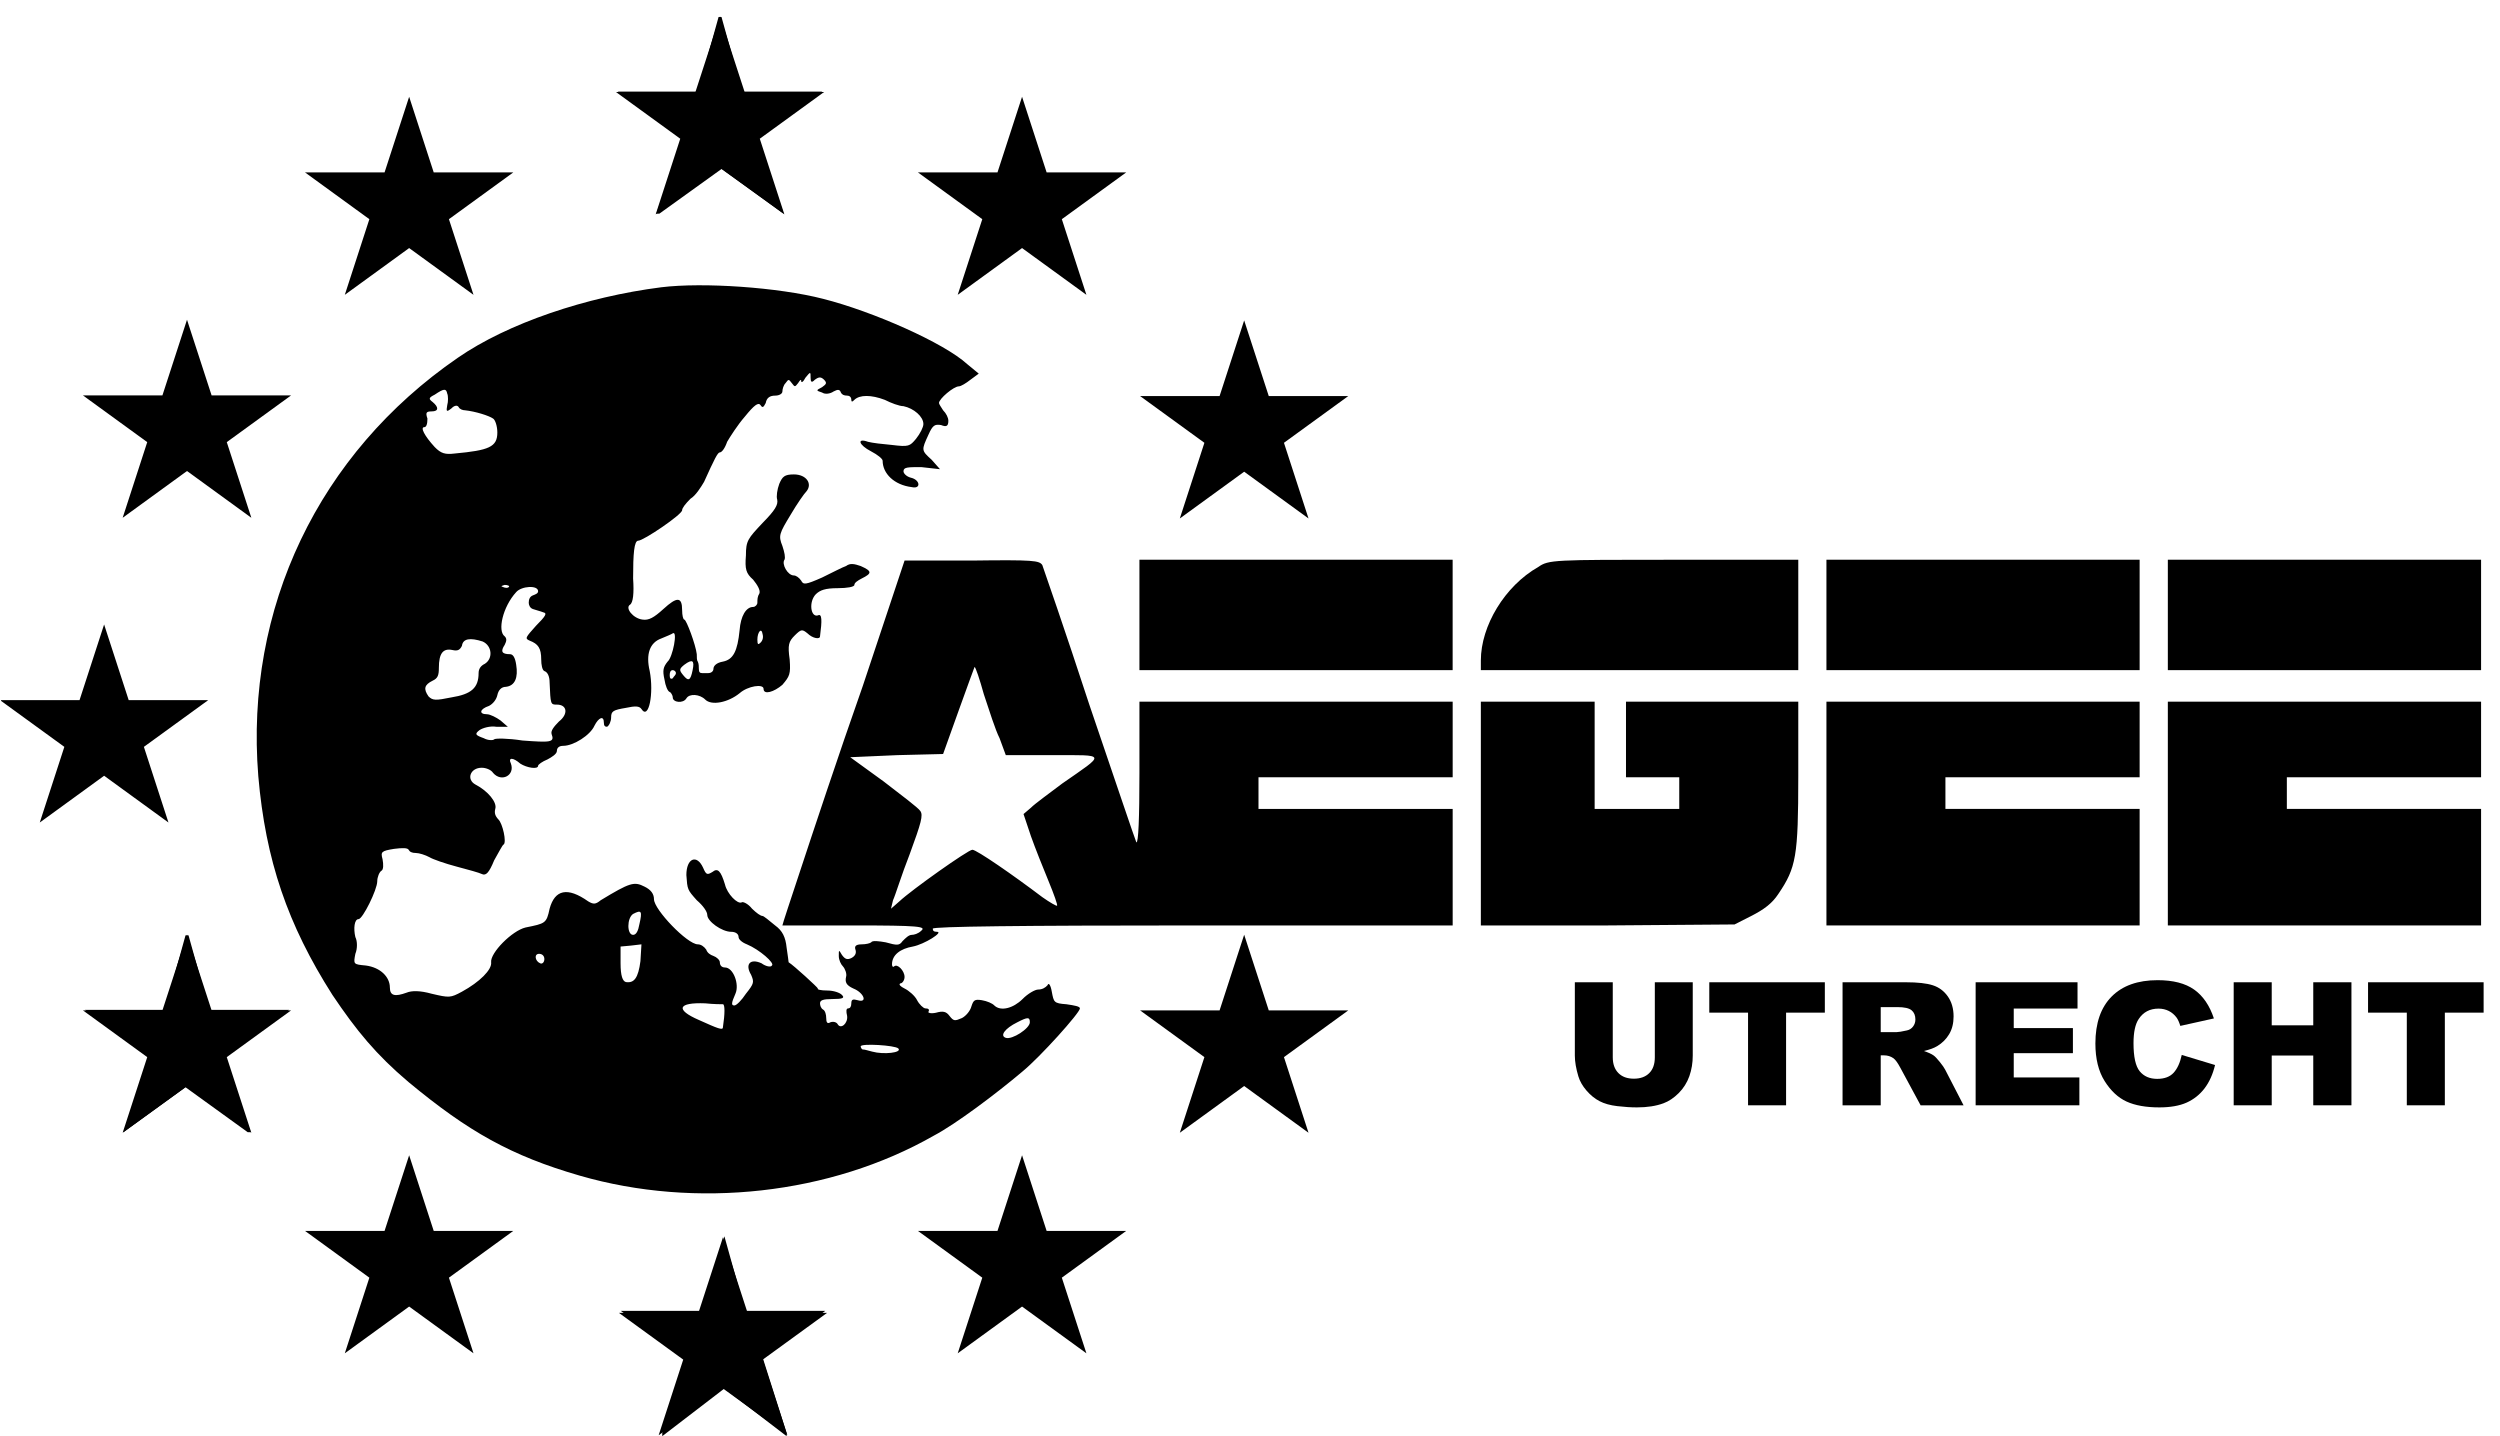
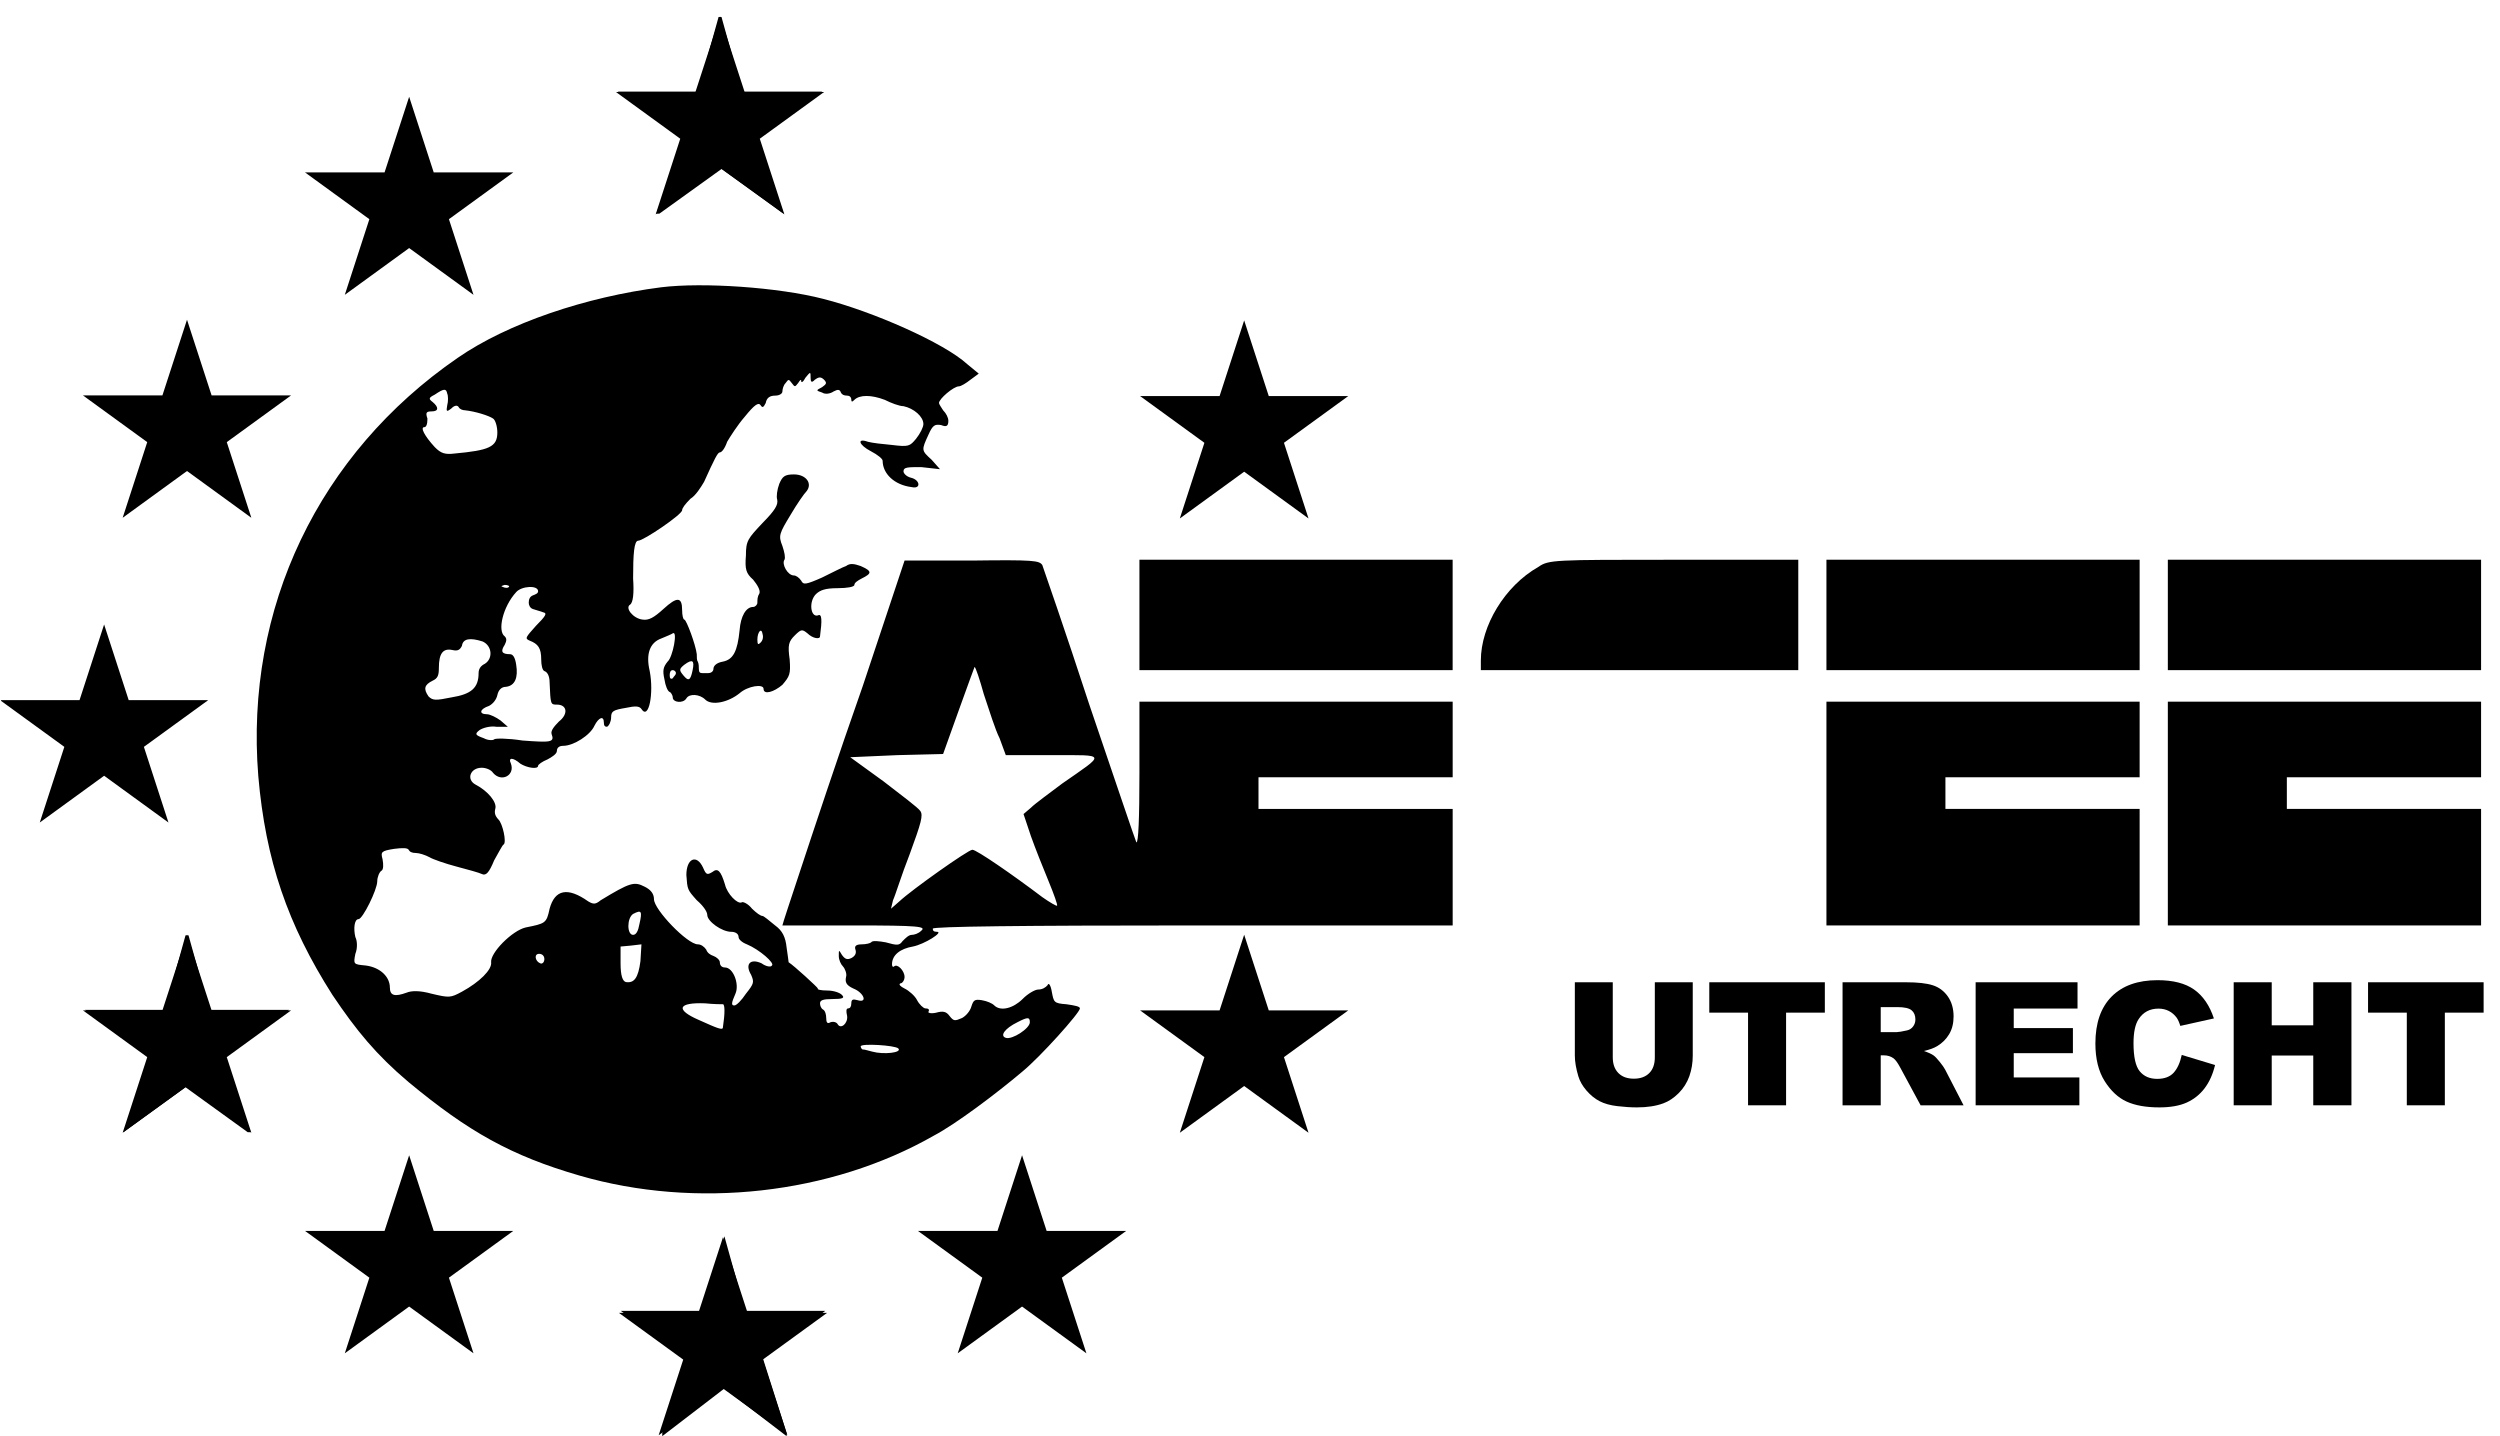
<svg xmlns="http://www.w3.org/2000/svg" version="1.1" x="0" y="0" width="141" height="81" viewBox="0, 0, 141, 81">
  <g fill="hsl(43, 92%, 15%)">
    <path d="M10.547,18.033 L11.934,22.299 L16.419,22.299 L12.79,24.936 L14.176,29.203 L10.547,26.565 L6.918,29.203 L8.304,24.936 L4.675,22.299 L9.161,22.299 L10.547,18.033" />
    <path d="M23.076,5.458 L24.462,9.725 L28.948,9.725 L25.319,12.362 L26.705,16.628 L23.076,13.991 L19.447,16.628 L20.832,12.362 L17.204,9.725 L21.689,9.725 L23.076,5.458" />
    <path d="M40.609,0.921 L41.996,5.188 L46.481,5.188 L42.852,7.824 L44.238,12.091 L40.609,9.454 L36.98,12.091 L38.366,7.824 L34.737,5.188 L39.223,5.188 L40.609,0.921" />
-     <path d="M57.644,5.458 L59.03,9.725 L63.516,9.725 L59.887,12.362 L61.273,16.628 L57.644,13.991 L54.015,16.628 L55.401,12.362 L51.772,9.725 L56.258,9.725 L57.644,5.458" />
    <path d="M70.171,18.071 L71.558,22.337 L76.044,22.337 L72.415,24.974 L73.8,29.241 L70.171,26.604 L66.542,29.241 L67.928,24.974 L64.299,22.337 L68.785,22.337 L70.171,18.071" />
    <path d="M70.171,52.718 L71.558,56.985 L76.044,56.985 L72.415,59.622 L73.8,63.888 L70.171,61.251 L66.542,63.888 L67.928,59.622 L64.299,56.985 L68.785,56.985 L70.171,52.718" />
    <path d="M57.644,65.157 L59.03,69.424 L63.516,69.424 L59.887,72.061 L61.273,76.327 L57.644,73.69 L54.015,76.327 L55.401,72.061 L51.772,69.424 L56.258,69.424 L57.644,65.157" />
    <path d="M40.777,69.778 L42.163,74.045 L46.649,74.045 L43.02,76.682 L44.406,80.948 L40.777,78.311 L37.148,80.948 L38.534,76.682 L34.905,74.045 L39.391,74.045 L40.777,69.778" />
    <path d="M23.076,65.157 L24.462,69.424 L28.948,69.424 L25.319,72.061 L26.705,76.327 L23.076,73.69 L19.447,76.327 L20.832,72.061 L17.204,69.424 L21.689,69.424 L23.076,65.157" />
    <path d="M10.547,52.718 L11.934,56.985 L16.419,56.985 L12.79,59.622 L14.176,63.888 L10.547,61.251 L6.918,63.888 L8.304,59.622 L4.675,56.985 L9.161,56.985 L10.547,52.718" />
    <path d="M5.872,35.22 L7.258,39.487 L11.744,39.487 L8.115,42.123 L9.501,46.39 L5.872,43.752 L2.243,46.39 L3.629,42.123 L0.06,39.531 L0.06,39.487 L4.486,39.487 L5.872,35.22 z" />
    <path d="M37.295,16.202 C33.059,16.742 28.641,18.226 25.811,20.185 C17.979,25.579 13.802,34.288 14.568,43.775 C14.98,48.522 16.219,52.139 18.75,56.115 C20.102,58.127 21.221,59.491 23.047,61.033 C26.405,63.816 28.817,65.185 32.703,66.308 C39.239,68.201 46.836,67.379 52.667,64.051 C53.9,63.404 56.197,61.676 57.673,60.428 C58.674,59.606 60.908,57.12 60.908,56.873 C60.908,56.761 60.615,56.708 60.142,56.639 C59.434,56.588 59.434,56.527 59.321,55.931 C59.26,55.565 59.142,55.388 59.082,55.565 C58.967,55.699 58.786,55.81 58.554,55.81 C58.376,55.81 57.963,56.046 57.673,56.346 C57.142,56.873 56.435,57.054 56.079,56.708 C55.967,56.588 55.667,56.46 55.375,56.411 C54.965,56.346 54.902,56.411 54.787,56.761 C54.726,57.002 54.492,57.292 54.257,57.417 C53.845,57.595 53.786,57.595 53.548,57.292 C53.372,57.054 53.191,57.002 52.783,57.12 C52.488,57.182 52.312,57.12 52.369,57.054 C52.431,56.939 52.369,56.873 52.192,56.873 C52.079,56.873 51.841,56.639 51.724,56.411 C51.606,56.166 51.253,55.865 51.017,55.752 C50.782,55.637 50.664,55.516 50.782,55.462 C50.898,55.462 51.017,55.278 51.017,55.101 C51.017,54.745 50.605,54.329 50.427,54.507 C50.366,54.566 50.309,54.507 50.309,54.389 C50.309,53.856 50.782,53.506 51.483,53.385 C52.132,53.261 53.251,52.554 52.843,52.554 C52.667,52.554 52.608,52.492 52.608,52.376 C52.608,52.254 57.615,52.195 67.27,52.195 L81.931,52.195 L81.931,45.622 L70.979,45.622 L70.979,43.838 L81.931,43.838 L81.931,39.574 L64.264,39.574 L64.264,43.594 C64.264,46.144 64.207,47.566 64.09,47.509 C64.032,47.396 62.852,43.896 61.437,39.74 C60.085,35.594 58.847,32.044 58.786,31.869 C58.614,31.616 58.318,31.568 54.787,31.616 L51.017,31.616 L48.663,38.683 C47.308,42.526 45.775,47.158 45.188,48.938 C44.598,50.716 44.127,52.139 44.127,52.195 L48.187,52.195 C51.841,52.195 52.252,52.254 51.959,52.492 C51.785,52.666 51.544,52.726 51.426,52.726 C51.253,52.726 51.077,52.904 50.898,53.085 C50.725,53.331 50.605,53.331 49.953,53.147 C49.604,53.085 49.192,53.028 49.135,53.147 C49.072,53.204 48.836,53.261 48.6,53.261 C48.247,53.261 48.187,53.385 48.247,53.556 C48.31,53.743 48.247,53.915 48.014,54.036 C47.777,54.147 47.656,54.093 47.484,53.856 C47.308,53.556 47.308,53.556 47.308,53.915 C47.308,54.147 47.426,54.389 47.544,54.507 C47.656,54.629 47.777,54.924 47.717,55.101 C47.656,55.388 47.717,55.565 48.129,55.752 C48.723,55.987 48.956,56.588 48.367,56.411 C48.129,56.346 48.014,56.346 48.014,56.588 C48.014,56.761 47.952,56.873 47.837,56.873 C47.717,56.873 47.717,57.054 47.777,57.292 C47.837,57.712 47.426,58.072 47.247,57.769 C47.189,57.656 47.012,57.595 46.836,57.656 C46.657,57.769 46.599,57.656 46.599,57.417 C46.599,57.233 46.542,57.002 46.422,56.939 C46.303,56.873 46.249,56.708 46.249,56.588 C46.249,56.411 46.422,56.346 46.952,56.346 C47.544,56.346 47.656,56.282 47.484,56.115 C47.368,55.987 47.012,55.865 46.657,55.865 C46.303,55.865 46.069,55.81 46.129,55.752 C46.129,55.699 44.774,54.455 44.478,54.271 C44.478,54.207 44.421,53.856 44.365,53.446 C44.305,52.85 44.127,52.492 43.718,52.195 C43.362,51.896 43.065,51.661 43.01,51.661 C42.893,51.661 42.66,51.489 42.416,51.251 C42.181,50.954 41.888,50.837 41.831,50.894 C41.595,51.012 41.01,50.412 40.889,49.886 C40.654,49.109 40.478,48.938 40.183,49.177 C39.89,49.353 39.831,49.353 39.654,48.938 C39.298,48.161 38.711,48.402 38.711,49.353 C38.769,50.179 38.769,50.179 39.298,50.773 C39.654,51.078 39.89,51.417 39.89,51.603 C39.89,51.963 40.712,52.554 41.239,52.554 C41.478,52.554 41.656,52.666 41.656,52.85 C41.656,52.972 41.831,53.147 42.127,53.261 C42.833,53.556 43.718,54.329 43.536,54.455 C43.479,54.566 43.187,54.507 42.95,54.329 C42.301,54.036 42.008,54.389 42.362,54.978 C42.537,55.388 42.537,55.462 42.07,56.046 C41.831,56.411 41.538,56.708 41.418,56.708 C41.239,56.708 41.239,56.588 41.478,56.046 C41.714,55.516 41.358,54.566 40.889,54.566 C40.712,54.566 40.599,54.455 40.599,54.271 C40.599,54.147 40.416,53.977 40.237,53.915 C40.063,53.856 39.89,53.743 39.831,53.556 C39.71,53.385 39.534,53.261 39.357,53.261 C38.769,53.261 36.884,51.302 36.884,50.716 C36.884,50.412 36.706,50.179 36.354,50.007 C35.765,49.705 35.532,49.773 33.881,50.773 C33.588,51.012 33.471,51.012 33.175,50.837 C32,50.007 31.292,50.179 30.998,51.251 C30.821,52.083 30.76,52.083 29.643,52.31 C28.878,52.492 27.642,53.743 27.7,54.271 C27.758,54.686 27.048,55.388 26.053,55.931 C25.403,56.282 25.345,56.282 24.343,56.046 C23.693,55.865 23.224,55.865 22.929,55.987 C22.28,56.224 21.989,56.166 21.989,55.699 C21.989,55.101 21.459,54.566 20.634,54.455 C19.928,54.389 19.928,54.389 20.042,53.796 C20.161,53.506 20.161,53.085 20.042,52.85 C19.928,52.376 19.984,51.839 20.222,51.839 C20.454,51.839 21.277,50.179 21.277,49.705 C21.277,49.47 21.396,49.177 21.515,49.109 C21.631,49.047 21.631,48.753 21.576,48.461 C21.459,48.039 21.515,47.992 22.224,47.876 C22.694,47.815 22.984,47.815 23.047,47.926 C23.104,48.039 23.224,48.109 23.458,48.109 C23.637,48.109 23.99,48.22 24.223,48.347 C24.402,48.461 25.108,48.706 25.756,48.877 C26.405,49.047 27.048,49.227 27.169,49.292 C27.405,49.412 27.582,49.227 27.871,48.522 C28.11,48.109 28.349,47.632 28.404,47.632 C28.584,47.509 28.349,46.446 28.11,46.216 C27.933,46.029 27.871,45.857 27.933,45.622 C28.05,45.257 27.522,44.614 26.817,44.249 C26.285,43.963 26.519,43.301 27.169,43.301 C27.405,43.301 27.7,43.413 27.812,43.594 C28.285,44.141 29.053,43.726 28.817,43.071 C28.641,42.707 28.931,42.707 29.348,43.071 C29.706,43.301 30.349,43.413 30.349,43.187 C30.349,43.123 30.582,42.951 30.881,42.83 C31.111,42.707 31.409,42.526 31.409,42.351 C31.409,42.184 31.525,42.065 31.763,42.065 C32.35,42.065 33.29,41.466 33.526,40.932 C33.761,40.464 34.058,40.338 34.058,40.757 C34.058,40.932 34.117,40.99 34.237,40.99 C34.351,40.932 34.467,40.693 34.467,40.464 C34.467,40.105 34.588,40.045 35.299,39.924 C35.822,39.812 36.059,39.812 36.178,39.99 C36.594,40.633 36.884,39.097 36.644,37.848 C36.417,36.896 36.644,36.245 37.295,36.01 C37.591,35.888 37.883,35.767 37.943,35.72 C38.239,35.539 37.943,37.075 37.653,37.315 C37.414,37.615 37.356,37.796 37.476,38.322 C37.53,38.683 37.653,38.981 37.771,39.03 C37.823,39.03 37.943,39.209 37.943,39.332 C37.943,39.625 38.532,39.691 38.711,39.39 C38.883,39.097 39.474,39.154 39.771,39.452 C40.123,39.812 41.065,39.625 41.714,39.097 C42.181,38.683 43.065,38.557 43.065,38.85 C43.065,39.209 43.656,39.03 44.127,38.623 C44.538,38.138 44.598,38.023 44.538,37.198 C44.421,36.371 44.478,36.182 44.831,35.832 C45.188,35.481 45.244,35.481 45.54,35.72 C45.833,36.01 46.249,36.076 46.249,35.888 C46.366,34.998 46.366,34.584 46.129,34.709 C45.718,34.832 45.6,33.939 46.013,33.514 C46.249,33.286 46.542,33.173 47.247,33.173 C47.777,33.173 48.187,33.102 48.187,32.988 C48.187,32.868 48.367,32.749 48.6,32.627 C49.192,32.335 49.192,32.213 48.543,31.924 C48.187,31.803 47.952,31.747 47.717,31.924 C47.544,31.979 46.952,32.285 46.366,32.572 C45.425,32.988 45.307,32.988 45.188,32.749 C45.067,32.572 44.894,32.456 44.774,32.456 C44.421,32.456 44.07,31.803 44.245,31.568 C44.305,31.444 44.245,31.142 44.127,30.792 C43.892,30.208 43.952,30.088 44.598,29.02 C44.949,28.42 45.364,27.827 45.485,27.711 C45.833,27.287 45.485,26.757 44.774,26.757 C44.245,26.757 44.127,26.881 43.952,27.287 C43.835,27.598 43.774,28.005 43.835,28.181 C43.892,28.473 43.718,28.776 43.01,29.494 C42.181,30.377 42.07,30.495 42.07,31.326 C42.008,32.098 42.07,32.335 42.477,32.693 C42.716,32.988 42.893,33.286 42.833,33.463 C42.716,33.646 42.716,33.814 42.716,33.994 C42.716,34.106 42.597,34.232 42.477,34.232 C42.07,34.232 41.773,34.761 41.714,35.539 C41.595,36.728 41.358,37.198 40.772,37.315 C40.416,37.377 40.237,37.549 40.237,37.73 C40.237,37.848 40.123,37.963 39.948,37.963 L39.592,37.963 C39.474,37.963 39.415,37.905 39.415,37.73 C39.415,37.615 39.415,37.437 39.357,37.315 C39.298,37.253 39.298,37.075 39.298,36.896 C39.239,36.371 38.711,34.945 38.595,34.945 C38.532,34.945 38.472,34.709 38.472,34.413 C38.472,33.646 38.181,33.646 37.414,34.35 C36.884,34.832 36.594,34.998 36.238,34.945 C35.707,34.881 35.239,34.288 35.532,34.106 C35.707,33.994 35.765,33.463 35.707,32.627 C35.707,31.208 35.765,30.495 35.998,30.495 C36.292,30.495 38.472,29.02 38.472,28.776 C38.472,28.654 38.652,28.42 38.945,28.127 C39.239,27.949 39.534,27.474 39.71,27.176 C40.3,25.874 40.478,25.515 40.599,25.515 C40.712,25.515 40.889,25.277 41.01,24.918 C41.178,24.634 41.595,23.973 42.008,23.499 C42.537,22.847 42.77,22.675 42.893,22.847 C43.01,23.031 43.065,22.965 43.187,22.729 C43.24,22.437 43.419,22.313 43.718,22.313 C43.952,22.313 44.127,22.204 44.127,22.08 C44.127,21.954 44.188,21.721 44.305,21.608 C44.478,21.374 44.478,21.374 44.659,21.608 C44.831,21.836 44.831,21.836 45.012,21.608 C45.127,21.423 45.188,21.374 45.188,21.489 C45.188,21.608 45.307,21.542 45.425,21.305 C45.718,20.949 45.718,20.949 45.718,21.305 C45.718,21.542 45.775,21.608 45.951,21.423 C46.186,21.245 46.303,21.245 46.484,21.423 C46.657,21.608 46.599,21.666 46.366,21.836 C46.013,22.022 46.013,22.022 46.366,22.139 C46.542,22.26 46.836,22.204 47.012,22.08 C47.247,21.954 47.368,21.954 47.426,22.139 C47.484,22.26 47.604,22.313 47.777,22.313 C47.897,22.313 48.014,22.381 48.014,22.551 C48.014,22.675 48.072,22.675 48.187,22.551 C48.486,22.26 49.135,22.26 49.901,22.551 C50.252,22.729 50.725,22.908 50.957,22.908 C51.544,23.031 52.079,23.499 52.079,23.916 C52.079,24.092 51.902,24.451 51.663,24.75 C51.312,25.169 51.253,25.212 50.309,25.096 C49.781,25.05 49.192,24.981 48.956,24.918 C48.31,24.685 48.426,25.096 49.135,25.459 C49.488,25.643 49.781,25.874 49.781,25.986 C49.781,26.704 50.427,27.353 51.426,27.474 C51.959,27.598 51.902,27.06 51.368,26.941 C51.133,26.881 50.957,26.704 50.957,26.583 C50.957,26.345 51.193,26.345 51.959,26.345 L53.016,26.463 L52.545,25.931 C51.959,25.399 51.959,25.399 52.369,24.508 C52.608,23.973 52.725,23.916 53.078,23.973 C53.372,24.092 53.487,24.042 53.487,23.733 C53.487,23.564 53.372,23.321 53.191,23.14 C53.078,22.965 52.959,22.789 52.959,22.729 C52.959,22.495 53.786,21.79 54.08,21.79 C54.196,21.79 54.492,21.608 54.726,21.423 L55.201,21.073 L54.546,20.533 C53.251,19.347 49.252,17.572 46.422,16.854 C43.892,16.202 39.654,15.912 37.295,16.202 M25.225,22.204 C25.282,22.313 25.282,22.675 25.225,22.847 C25.165,23.203 25.165,23.267 25.464,23.031 C25.638,22.847 25.811,22.847 25.871,22.965 C25.934,23.086 26.107,23.14 26.226,23.14 C26.817,23.203 27.582,23.446 27.812,23.608 C27.933,23.683 28.05,24.042 28.05,24.392 C28.05,25.212 27.582,25.399 25.638,25.579 C25.108,25.643 24.872,25.579 24.516,25.212 C23.93,24.573 23.693,24.092 23.93,24.092 C24.046,24.092 24.108,23.916 24.108,23.608 C23.99,23.267 24.046,23.203 24.343,23.203 C24.752,23.203 24.752,22.965 24.402,22.675 C24.167,22.495 24.167,22.437 24.516,22.26 C25.051,21.901 25.165,21.901 25.225,22.204 M28.701,33.102 C28.641,33.173 28.524,33.173 28.349,33.102 C28.228,33.052 28.285,33.052 28.464,32.988 C28.641,32.988 28.76,33.052 28.701,33.102 M30.349,33.345 C30.349,33.463 30.229,33.514 30.056,33.579 C29.877,33.646 29.821,33.814 29.821,33.994 C29.821,34.106 29.877,34.288 30.056,34.35 C30.229,34.413 30.465,34.465 30.645,34.537 C30.881,34.584 30.76,34.761 30.229,35.295 C29.643,35.954 29.583,36.01 29.877,36.134 C30.349,36.317 30.525,36.549 30.525,37.198 C30.525,37.492 30.582,37.796 30.702,37.848 C30.881,37.905 30.998,38.138 30.998,38.5 C31.051,39.74 31.051,39.74 31.409,39.74 C32,39.74 32.055,40.283 31.525,40.693 C31.231,40.99 31.051,41.222 31.111,41.403 C31.292,41.88 31.051,41.88 29.466,41.765 C28.641,41.635 27.933,41.635 27.871,41.699 C27.812,41.765 27.522,41.765 27.286,41.635 C26.817,41.466 26.75,41.403 27.048,41.176 C27.226,41.056 27.642,40.932 27.995,40.99 L28.641,40.99 L28.228,40.633 C27.995,40.464 27.642,40.283 27.462,40.283 C26.993,40.283 27.048,39.99 27.582,39.812 C27.812,39.691 27.995,39.452 28.05,39.209 C28.11,38.916 28.285,38.738 28.524,38.738 C29.053,38.683 29.23,38.207 29.113,37.492 C29.053,37.075 28.931,36.896 28.76,36.896 C28.285,36.896 28.228,36.728 28.464,36.371 C28.584,36.134 28.584,36.01 28.464,35.888 C28.05,35.594 28.349,34.232 29.113,33.395 C29.406,33.052 30.349,32.988 30.349,33.345 M42.893,36.245 C42.77,36.371 42.716,36.371 42.716,36.076 C42.716,35.654 42.95,35.361 43.01,35.767 C43.065,35.954 43.01,36.134 42.893,36.245 M27.226,36.182 C27.758,36.427 27.812,37.144 27.347,37.437 C27.109,37.549 26.993,37.73 26.993,37.963 C26.993,38.798 26.58,39.154 25.464,39.332 C24.579,39.513 24.402,39.513 24.167,39.275 C23.873,38.85 23.93,38.623 24.402,38.39 C24.695,38.256 24.752,38.079 24.752,37.67 C24.752,36.843 24.989,36.549 25.521,36.662 C25.811,36.728 25.934,36.662 26.053,36.427 C26.107,36.01 26.519,35.954 27.226,36.182 M39.064,37.796 C38.945,38.39 38.828,38.445 38.532,38.079 C38.299,37.796 38.299,37.73 38.595,37.492 C39.064,37.144 39.178,37.253 39.064,37.796 M55.488,39.154 C55.784,40.045 56.14,41.176 56.376,41.635 L56.727,42.59 L59.379,42.59 C62.442,42.59 62.378,42.474 59.909,44.191 C59.203,44.729 58.376,45.32 58.144,45.556 L57.727,45.912 L58.144,47.158 C58.376,47.815 58.847,48.993 59.142,49.705 C59.434,50.412 59.674,51.078 59.614,51.078 C59.614,51.128 59.203,50.894 58.786,50.598 C57.142,49.353 55.079,47.926 54.842,47.926 C54.609,47.926 51.426,50.179 50.725,50.837 L50.252,51.251 L50.366,50.773 C50.487,50.529 50.843,49.353 51.312,48.161 C51.959,46.394 52.079,45.973 51.902,45.736 C51.785,45.556 50.843,44.849 49.838,44.074 L47.952,42.707 L50.605,42.59 L53.191,42.526 L54.08,40.045 C54.546,38.738 54.965,37.615 54.965,37.615 C55.021,37.615 55.258,38.322 55.488,39.154 M38.121,37.963 C38.121,38.079 38.002,38.138 37.943,38.256 C37.823,38.322 37.771,38.256 37.771,38.079 C37.771,37.905 37.823,37.796 37.943,37.796 C38.002,37.796 38.121,37.848 38.121,37.963 M36.059,52.139 C35.998,52.492 35.885,52.726 35.707,52.726 C35.352,52.726 35.352,51.78 35.707,51.546 C36.178,51.302 36.238,51.368 36.059,52.139 M36.121,54.207 C35.998,55.16 35.765,55.462 35.299,55.388 C35.118,55.338 35,55.044 35,54.329 L35,53.385 L35.587,53.331 L36.178,53.261 L36.121,54.207 z M30.702,54.093 C30.702,54.271 30.582,54.389 30.465,54.329 C30.172,54.207 30.111,53.796 30.405,53.796 C30.582,53.796 30.702,53.915 30.702,54.093 M40.772,56.639 C40.889,56.639 40.889,57.182 40.772,57.94 C40.772,58.127 40.478,58.005 39.415,57.526 C38.064,56.939 38.239,56.527 39.771,56.588 C40.237,56.639 40.712,56.639 40.772,56.639 M58.083,57.656 C58.083,58.005 57.083,58.654 56.727,58.534 C56.376,58.42 56.669,58.005 57.378,57.656 C57.963,57.353 58.083,57.353 58.083,57.656 M50.664,59.132 C50.898,59.373 49.838,59.491 49.192,59.311 C48.956,59.255 48.778,59.19 48.663,59.19 C48.6,59.19 48.543,59.073 48.543,59.014 C48.543,58.836 50.487,58.953 50.664,59.132" />
    <path d="M64.264,34.709 L64.264,37.796 L81.929,37.796 L81.929,31.568 L64.264,31.568 L64.264,34.709" />
    <path d="M86.755,31.979 C84.873,33.051 83.52,35.295 83.52,37.252 L83.52,37.796 L101.423,37.796 L101.423,31.57 L94.415,31.57 C87.579,31.57 87.349,31.57 86.755,31.979" />
    <path d="M103.011,34.709 L103.011,37.796 L120.675,37.796 L120.675,31.568 L103.011,31.568 L103.011,34.709" />
    <path d="M122.266,34.709 L122.266,37.796 L139.933,37.796 L139.933,31.568 L122.266,31.568 L122.266,34.709" />
-     <path d="M83.52,45.912 L83.52,52.195 L90.644,52.195 L97.829,52.139 L98.769,51.661 C99.479,51.302 99.95,50.954 100.303,50.412 C101.302,48.938 101.423,48.292 101.423,43.773 L101.423,39.574 L91.706,39.574 L91.706,43.838 L94.71,43.838 L94.71,45.622 L89.938,45.622 L89.938,39.574 L83.52,39.574 L83.52,45.912" />
    <path d="M103.011,45.912 L103.011,52.195 L120.675,52.195 L120.675,45.622 L109.722,45.622 L109.722,43.838 L120.675,43.838 L120.675,39.574 L103.011,39.574 L103.011,45.912" />
    <path d="M122.266,45.912 L122.266,52.195 L139.933,52.195 L139.933,45.622 L128.978,45.622 L128.978,43.838 L139.933,43.838 L139.933,39.574 L122.266,39.574 L122.266,45.912" />
    <path d="M40.693,0.96 L40.527,0.96 L39.357,5.165 L34.847,5.165 L38.523,7.851 L37.019,12.052 L37.186,12.052 L40.693,9.531 L44.199,12.052 L42.695,7.851 L46.372,5.165 L41.859,5.165 L40.693,0.96" />
    <path d="M40.856,69.727 L40.856,69.727 L39.519,73.934 L35.012,73.934 L38.69,76.628 L37.351,80.822 L37.351,81 L40.856,78.311 L44.365,81 L44.365,80.822 L43.032,76.628 L46.542,73.934 L42.028,73.934 L40.856,69.727" />
    <path d="M10.464,52.751 L10.632,52.751 L11.801,56.955 L16.309,56.955 L12.63,59.644 L14.139,63.856 L13.971,63.856 L10.464,61.322 L6.958,63.856 L8.461,59.644 L4.786,56.955 L9.299,56.955 L10.464,52.751" />
    <path d="M93.332,55.4 L95.471,55.4 L95.471,59.534 C95.471,59.943 95.408,60.331 95.28,60.695 C95.151,61.059 94.951,61.377 94.679,61.651 C94.406,61.923 94.12,62.115 93.82,62.225 C93.403,62.38 92.903,62.457 92.319,62.457 C91.982,62.457 91.613,62.433 91.214,62.386 C90.814,62.339 90.481,62.245 90.213,62.105 C89.944,61.964 89.7,61.765 89.477,61.506 C89.255,61.248 89.102,60.981 89.02,60.707 C88.888,60.266 88.821,59.874 88.821,59.534 L88.821,55.4 L90.96,55.4 L90.96,59.632 C90.96,60.011 91.066,60.306 91.276,60.519 C91.485,60.732 91.776,60.838 92.149,60.838 C92.518,60.838 92.808,60.733 93.017,60.524 C93.228,60.314 93.332,60.017 93.332,59.632 L93.332,55.4" />
    <path d="M96.404,55.4 L102.921,55.4 L102.921,57.113 L100.735,57.113 L100.735,62.339 L98.59,62.339 L98.59,57.113 L96.404,57.113 L96.404,55.4" />
    <path d="M106.073,58.211 L106.978,58.211 C107.075,58.211 107.265,58.18 107.545,58.117 C107.688,58.089 107.804,58.016 107.894,57.899 C107.983,57.782 108.028,57.648 108.028,57.497 C108.028,57.273 107.957,57.101 107.815,56.981 C107.673,56.861 107.407,56.801 107.015,56.801 L106.073,56.801 L106.073,58.211 z M103.92,62.339 L103.92,55.4 L107.494,55.4 C108.156,55.4 108.663,55.457 109.012,55.57 C109.363,55.684 109.645,55.895 109.86,56.203 C110.074,56.51 110.182,56.885 110.182,57.327 C110.182,57.711 110.1,58.044 109.936,58.322 C109.771,58.602 109.545,58.829 109.258,59.001 C109.075,59.112 108.824,59.204 108.505,59.276 C108.761,59.362 108.947,59.447 109.063,59.533 C109.142,59.589 109.256,59.711 109.406,59.897 C109.556,60.084 109.657,60.227 109.707,60.328 L110.745,62.339 L108.322,62.339 L107.177,60.218 C107.031,59.943 106.901,59.766 106.788,59.683 C106.633,59.576 106.458,59.522 106.263,59.522 L106.073,59.522 L106.073,62.339 L103.92,62.339" />
    <path d="M111.426,55.4 L117.172,55.4 L117.172,56.882 L113.575,56.882 L113.575,57.984 L116.912,57.984 L116.912,59.399 L113.575,59.399 L113.575,60.768 L117.277,60.768 L117.277,62.339 L111.426,62.339 L111.426,55.4" />
    <path d="M123.051,59.498 L124.929,60.067 C124.803,60.594 124.604,61.034 124.333,61.388 C124.062,61.741 123.725,62.007 123.323,62.188 C122.921,62.367 122.409,62.457 121.787,62.457 C121.033,62.457 120.417,62.347 119.939,62.128 C119.461,61.909 119.048,61.523 118.701,60.972 C118.354,60.42 118.18,59.713 118.18,58.852 C118.18,57.705 118.485,56.823 119.096,56.206 C119.707,55.59 120.571,55.282 121.688,55.282 C122.561,55.282 123.249,55.458 123.749,55.812 C124.249,56.165 124.621,56.708 124.864,57.44 L122.97,57.861 C122.904,57.65 122.834,57.495 122.763,57.397 C122.642,57.233 122.496,57.107 122.322,57.019 C122.148,56.931 121.954,56.886 121.74,56.886 C121.253,56.886 120.881,57.082 120.623,57.472 C120.427,57.763 120.33,58.218 120.33,58.838 C120.33,59.607 120.446,60.134 120.679,60.419 C120.914,60.705 121.241,60.848 121.665,60.848 C122.074,60.848 122.384,60.732 122.594,60.502 C122.804,60.272 122.956,59.938 123.051,59.498" />
    <path d="M125.98,55.4 L128.125,55.4 L128.125,57.828 L130.468,57.828 L130.468,55.4 L132.621,55.4 L132.621,62.339 L130.468,62.339 L130.468,59.532 L128.125,59.532 L128.125,62.339 L125.98,62.339 L125.98,55.4" />
    <path d="M133.558,55.4 L140.076,55.4 L140.076,57.113 L137.889,57.113 L137.889,62.339 L135.744,62.339 L135.744,57.113 L133.558,57.113 L133.558,55.4" />
  </g>
</svg>